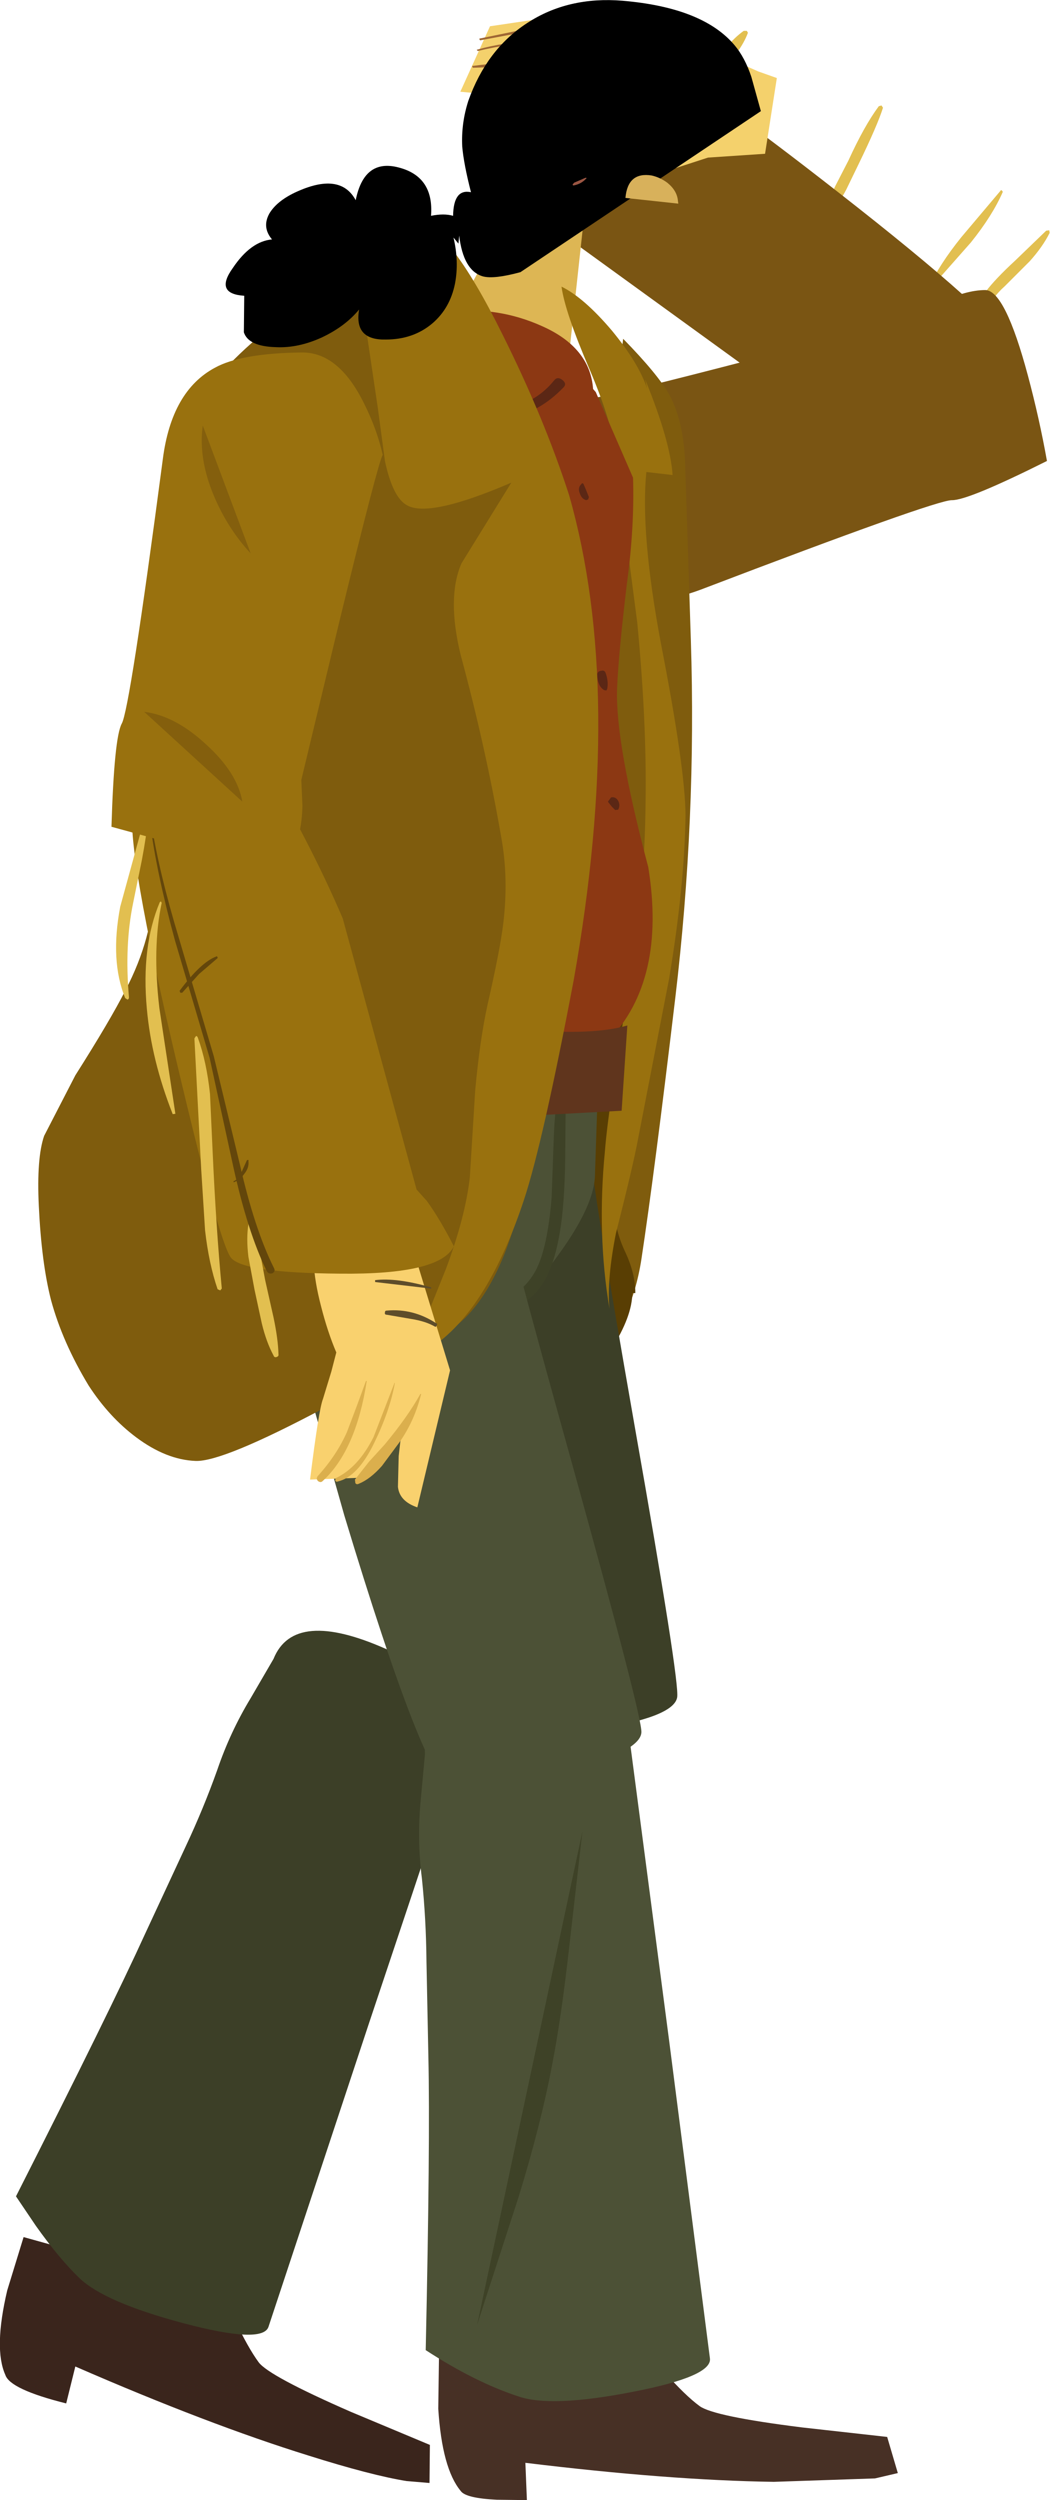
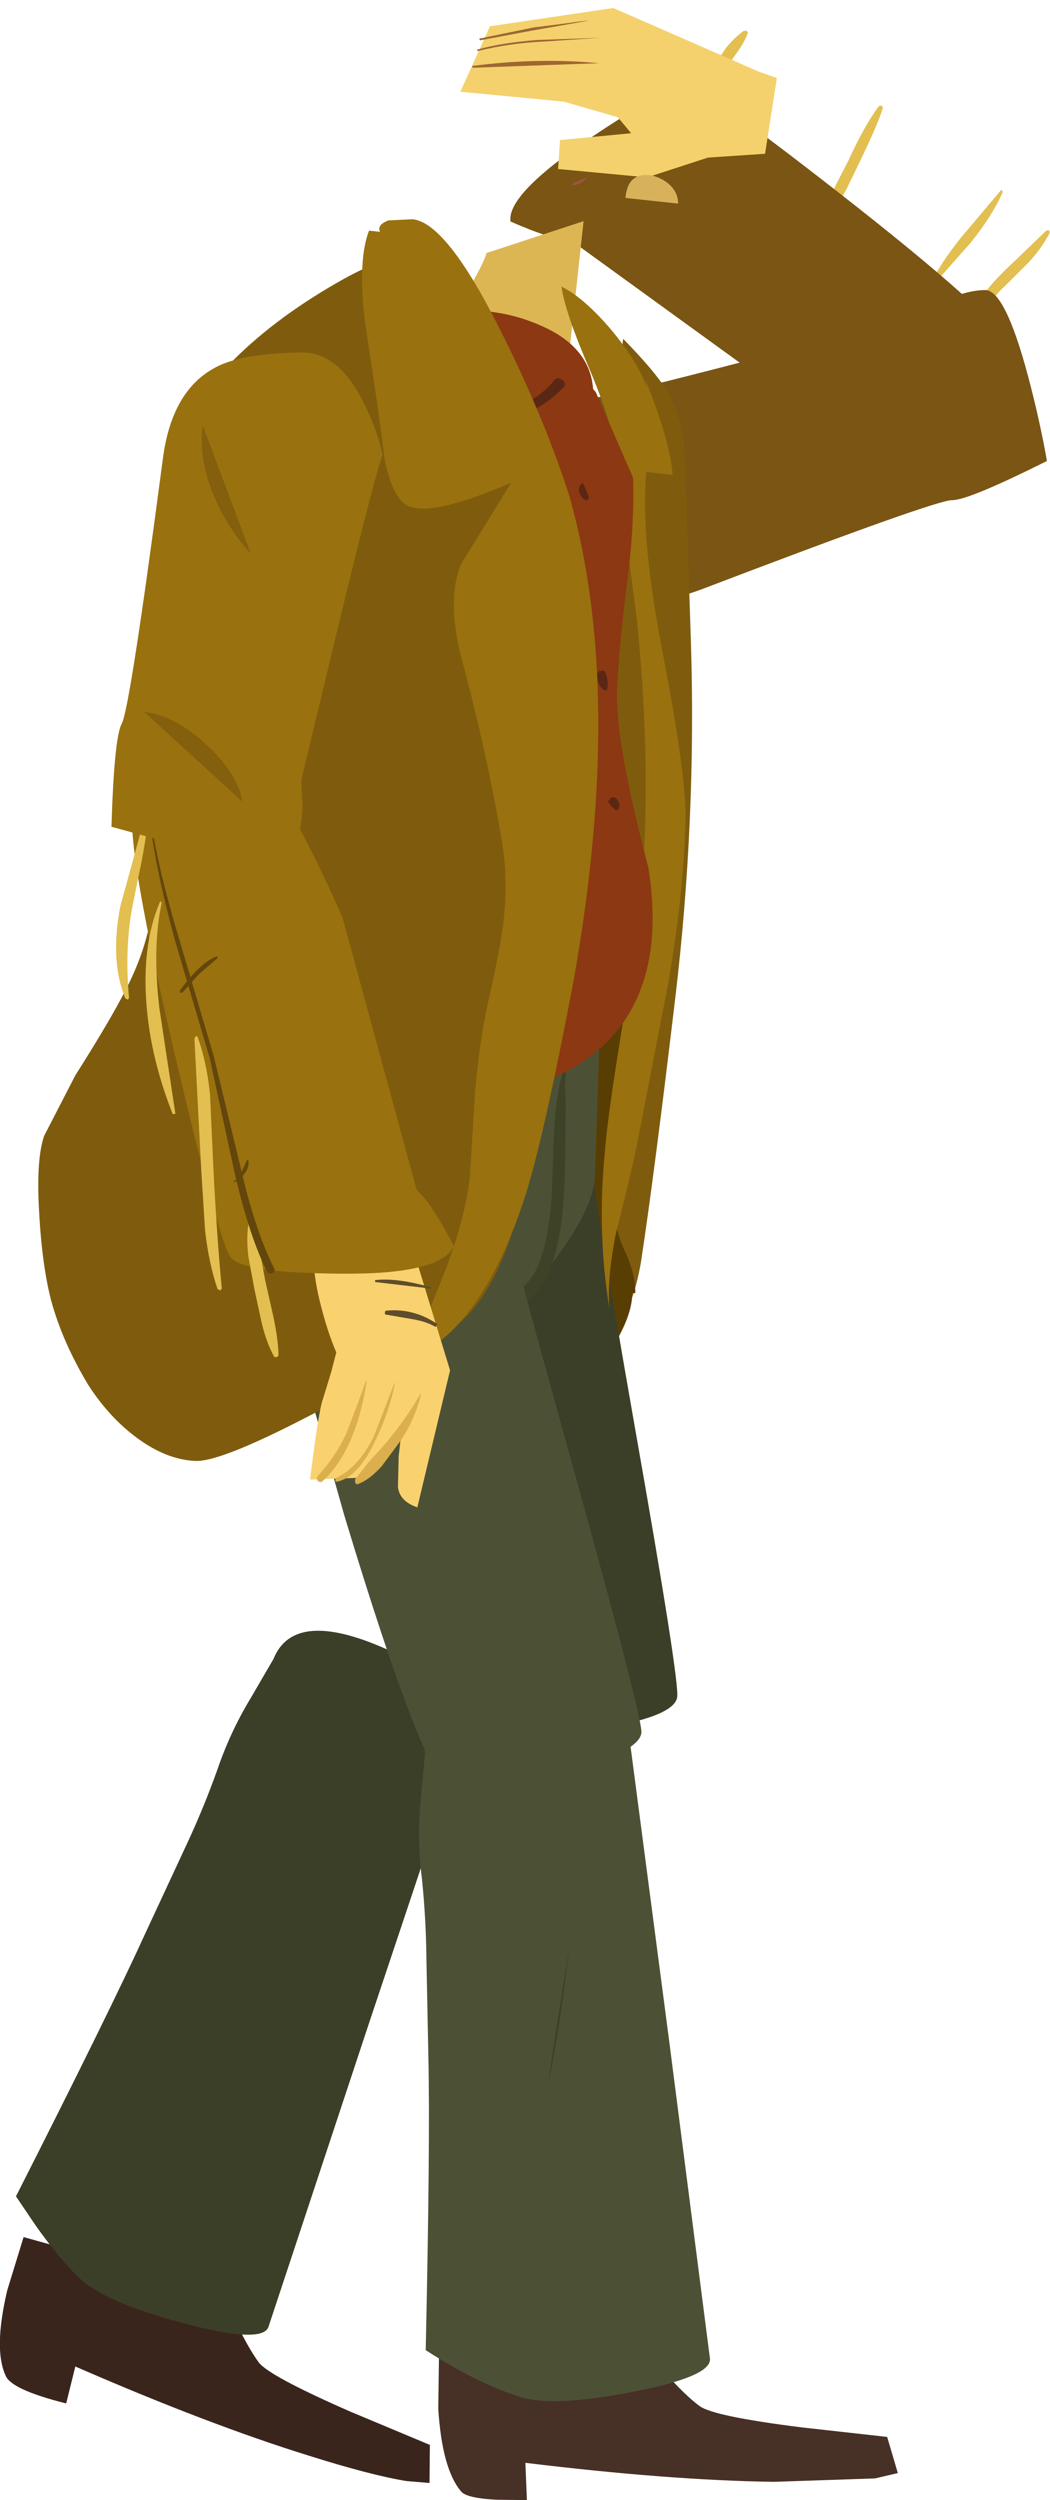
<svg xmlns="http://www.w3.org/2000/svg" height="328.4px" width="138.0px">
  <g transform="matrix(1.0, 0.0, 0.0, 1.0, 82.8, -48.55)">
    <path d="M47.0 89.45 Q47.45 87.75 49.25 86.15 L52.55 82.85 Q54.25 80.95 55.15 79.15 L55.1 78.8 54.7 78.85 50.6 82.8 Q48.05 85.15 46.75 86.85 44.45 89.9 46.75 93.35 L47.05 93.45 47.15 93.15 Q46.55 91.05 47.0 89.45" fill="#e2bf50" fill-rule="evenodd" stroke="none" />
    <path d="M39.3 86.25 L39.3 86.45 39.5 86.4 44.8 80.4 Q47.65 76.85 49.0 73.75 L48.9 73.6 Q48.75 73.45 48.7 73.6 L43.55 79.7 Q40.65 83.3 39.3 86.25" fill="#e2bf50" fill-rule="evenodd" stroke="none" />
    <path d="M25.75 76.35 L25.9 76.55 26.15 76.55 Q27.4 75.4 28.4 73.5 L30.05 70.1 Q32.55 64.95 33.25 62.7 L33.05 62.4 32.7 62.5 Q30.8 65.05 28.7 69.65 L27.0 72.95 Q26.0 75.0 25.75 76.35" fill="#e2bf50" fill-rule="evenodd" stroke="none" />
    <path d="M6.75 63.15 L6.8 63.4 7.05 63.3 Q9.45 62.05 12.2 58.05 L14.0 55.55 Q15.05 54.1 15.5 52.85 L15.35 52.6 14.95 52.6 Q13.75 53.45 12.65 54.8 L10.85 57.45 8.65 60.2 Q7.25 61.95 6.75 63.15" fill="#e2bf50" fill-rule="evenodd" stroke="none" />
    <path d="M29.25 85.4 L29.4 85.55 29.55 85.5 Q30.0 84.9 30.65 82.45 31.05 80.8 31.05 79.55 31.1 79.4 30.9 79.45 L30.7 79.6 30.15 82.6 Q29.45 84.45 29.25 85.4" fill="#63460b" fill-rule="evenodd" stroke="none" />
    <path d="M11.9 65.9 L11.8 65.9 Q11.25 66.5 11.15 67.4 11.1 68.3 11.55 68.95 11.85 69.1 11.85 68.85 L11.6 67.4 Q11.5 66.45 11.9 65.9" fill="#63460b" fill-rule="evenodd" stroke="none" />
    <path d="M19.4 99.8 L29.1 104.35 Q39.3 108.7 41.95 107.35 L46.4 102.85 Q50.8 97.9 50.4 94.85 49.95 91.6 29.85 75.75 10.45 60.5 7.95 59.95 5.6 59.4 -5.1 66.6 -16.25 74.1 -15.7 77.65 -10.1 80.1 -7.65 80.2 L19.4 99.8" fill="#7a5513" fill-rule="evenodd" stroke="none" />
    <path d="M10.25 69.25 L2.25 71.85 -9.45 70.75 -9.2 66.95 0.15 66.05 -1.6 63.95 -8.7 61.9 -22.3 60.6 -18.4 52.0 -2.2 49.6 16.9 57.95 19.3 58.8 17.75 68.75 10.25 69.25" fill="#f4d16c" fill-rule="evenodd" stroke="none" />
    <path d="M-4.1 56.85 Q-9.6 56.55 -20.65 57.3 L-4.1 56.85" fill="#9e6633" fill-rule="evenodd" stroke="none" />
    <path d="M-20.65 57.45 L-4.1 56.85 Q-12.2 56.1 -20.6 57.2 -20.85 57.15 -20.65 57.45" fill="#9e6633" fill-rule="evenodd" stroke="none" />
    <path d="M-3.65 53.5 L-20.0 55.15 -3.65 53.5" fill="#9e6633" fill-rule="evenodd" stroke="none" />
    <path d="M-20.0 55.05 Q-20.25 55.05 -20.0 55.25 -15.7 54.2 -11.2 54.0 L-3.65 53.5 -12.15 53.8 Q-16.85 54.15 -20.0 55.05" fill="#9e6633" fill-rule="evenodd" stroke="none" />
    <path d="M-5.4 51.25 Q-8.7 51.5 -19.7 53.7 L-5.4 51.25" fill="#9e6633" fill-rule="evenodd" stroke="none" />
    <path d="M-5.4 51.25 L-12.65 52.15 -19.7 53.6 Q-19.9 53.6 -19.7 53.85 L-13.05 52.6 -5.4 51.25" fill="#9e6633" fill-rule="evenodd" stroke="none" />
    <path d="M-11.55 116.55 Q-7.75 123.4 -4.45 125.65 0.85 129.15 9.3 126.0 40.1 114.25 42.3 114.25 44.4 114.3 54.8 109.1 53.8 103.5 52.3 97.9 49.3 86.7 46.7 86.65 44.15 86.65 40.6 88.35 L37.65 90.1 17.05 95.5 Q-3.7 100.9 -4.85 100.8 L-9.65 106.15 Q-13.95 112.3 -11.55 116.55" fill="#7a5513" fill-rule="evenodd" stroke="none" />
    <path d="M5.2 100.45 Q3.7 97.75 -0.9 93.05 L-18.5 240.4 Q-8.15 231.95 -5.6 229.1 0.2 222.5 1.5 213.95 3.2 202.75 5.95 179.65 8.75 156.15 8.0 132.7 L7.25 109.6 Q7.1 104.05 5.2 100.45" fill="#7f5c0d" fill-rule="evenodd" stroke="none" />
    <path d="M-16.0 88.9 Q-20.65 82.7 -29.15 87.85 -36.2 92.1 -40.0 99.05 -46.7 110.35 -46.95 131.05 -47.1 142.8 -45.45 164.9 -43.9 207.4 -27.65 228.45 -21.6 236.25 -17.8 237.7 -12.35 239.75 -7.05 232.35 L-2.4 225.7 Q0.3 221.4 0.3 218.4 L0.7 218.4 Q0.7 215.75 -0.7 212.85 -2.05 209.9 -2.05 207.2 L-0.75 184.5 Q0.1 170.5 -0.05 161.85 -0.35 150.3 -3.15 136.9 -5.0 127.8 -9.4 112.6 L-12.0 100.3 Q-13.7 92.15 -16.0 88.9" fill="#593e03" fill-rule="evenodd" stroke="none" />
    <path d="M-4.95 201.45 L-36.35 203.1 -29.8 239.35 Q-22.6 275.7 -19.3 276.3 L-4.8 275.75 Q5.75 274.15 6.2 271.5 6.55 269.45 0.6 235.8 -5.25 202.4 -4.95 201.45" fill="#3c3f27" fill-rule="evenodd" stroke="none" />
    <path d="M-36.7 365.35 Q-47.45 360.65 -48.8 358.85 -50.2 356.95 -52.0 353.15 L-53.45 349.7 -79.7 342.4 -81.85 349.4 Q-83.65 357.05 -82.1 360.5 -81.5 362.4 -74.1 364.25 L-72.9 359.4 Q-55.45 367.0 -42.25 371.1 -34.0 373.7 -29.35 374.45 L-26.35 374.7 -26.3 369.7 -36.7 365.35" fill="#3a251c" fill-rule="evenodd" stroke="none" />
    <path d="M-20.3 272.05 L-23.8 269.7 Q-28.15 267.0 -31.95 265.2 -44.15 259.75 -46.85 266.45 L-49.85 271.6 Q-52.55 276.05 -54.25 281.05 -56.05 286.1 -58.4 291.1 L-63.7 302.5 Q-68.25 312.5 -80.7 337.05 L-78.1 340.9 Q-75.05 345.2 -72.35 347.8 -69.05 350.95 -58.75 353.7 -48.2 356.5 -47.5 354.15 L-34.3 314.3 Q-21.35 275.65 -20.3 272.05" fill="#3c3f27" fill-rule="evenodd" stroke="none" />
    <path d="M-4.6 202.75 L-4.0 184.7 -53.35 177.15 -53.0 181.45 Q-53.0 186.25 -55.15 188.75 -57.65 191.65 -57.65 199.5 -57.65 206.95 -55.75 212.55 -54.2 217.1 -42.35 219.35 -35.65 220.65 -22.65 221.25 -15.35 221.75 -9.5 213.5 -4.6 206.8 -4.6 202.75" fill="#4c5136" fill-rule="evenodd" stroke="none" />
    <path d="M-8.45 189.4 L-8.55 189.15 Q-8.75 189.15 -8.8 189.3 -9.8 192.6 -10.0 197.5 L-10.3 205.85 Q-10.85 212.55 -12.4 215.45 -13.55 217.5 -14.9 218.2 L-16.55 218.7 -18.15 219.15 -18.35 219.55 -18.15 219.9 -14.8 220.05 Q-13.2 219.4 -12.05 217.95 -9.95 215.45 -9.1 209.65 -8.5 205.6 -8.5 198.7 L-8.45 193.3 -8.55 191.3 -8.45 189.4" fill="#3e4227" fill-rule="evenodd" stroke="none" />
    <path d="M-18.9 81.8 Q-18.9 82.6 -22.05 88.0 L-25.1 93.3 -8.7 101.5 -6.1 77.6 -18.9 81.8" fill="#ddb654" fill-rule="evenodd" stroke="none" />
    <path d="M2.0 98.4 L2.25 99.6 Q1.15 96.25 -2.4 91.95 -6.05 87.65 -9.0 86.2 -8.55 89.55 -5.3 97.1 -2.3 104.15 -1.95 108.15 L-0.4 119.95 0.95 130.3 Q2.2 143.25 2.05 153.7 1.95 165.55 0.05 177.05 -2.85 193.9 -3.3 199.8 -4.35 210.65 -2.7 220.45 -3.05 216.6 -1.85 210.55 0.4 201.7 1.05 198.2 L5.15 177.05 Q7.15 165.05 7.3 155.65 7.25 149.4 4.05 133.0 1.35 118.55 2.15 110.55 L3.9 110.75 5.6 110.95 Q5.3 106.5 2.0 98.4" fill="#99710e" fill-rule="evenodd" stroke="none" />
    <path d="M-16.5 207.35 L-47.6 212.1 -37.55 247.6 Q-26.8 283.15 -23.5 283.4 -18.8 283.85 -9.15 281.4 1.35 278.75 1.5 276.1 1.6 274.05 -7.55 241.05 -16.65 208.4 -16.5 207.35" fill="#4c5136" fill-rule="evenodd" stroke="none" />
    <path d="M-13.75 372.05 Q5.1 374.35 18.9 374.55 L32.2 374.1 35.2 373.4 33.8 368.65 22.6 367.4 Q11.0 365.95 9.15 364.6 7.3 363.25 4.5 360.1 L2.1 357.2 -25.1 357.7 -25.2 364.95 Q-24.7 372.8 -22.25 375.75 -21.6 376.7 -17.5 376.9 L-13.55 376.95 -13.75 372.05" fill="#473025" fill-rule="evenodd" stroke="none" />
    <path d="M-4.5 100.05 L-4.85 99.65 Q-5.25 94.15 -11.65 91.35 -17.25 88.85 -23.45 89.45 -29.95 90.5 -36.2 94.55 -42.2 98.5 -45.9 104.1 -50.85 111.5 -54.6 123.65 -56.8 131.05 -59.75 144.55 -61.75 153.35 -61.7 165.0 -61.55 173.1 -59.6 176.7 -57.25 180.45 -50.4 183.95 -36.8 190.25 -26.25 191.65 -11.25 193.65 -2.85 185.25 4.8 177.3 2.4 162.45 -1.95 146.05 -1.7 139.0 -1.5 134.3 -0.4 125.15 0.6 117.8 0.4 111.3 L-4.5 100.05" fill="#8c3813" fill-rule="evenodd" stroke="none" />
    <path d="M-25.55 79.9 Q-25.55 79.45 -26.0 79.4 -26.4 79.35 -26.5 79.8 -27.55 85.45 -26.55 91.5 -25.5 98.35 -22.95 100.8 -19.85 103.95 -15.7 103.3 -12.0 102.8 -8.75 99.45 -8.25 98.95 -8.9 98.45 -9.55 97.95 -10.0 98.55 -11.5 100.4 -13.65 101.4 -15.95 102.5 -18.1 102.1 -22.4 101.3 -24.1 96.05 -25.25 92.55 -25.5 88.05 -25.8 84.85 -25.55 79.9" fill="#5b2715" fill-rule="evenodd" stroke="none" />
    <path d="M-6.1 112.15 Q-6.25 111.9 -6.4 112.15 -6.9 112.6 -6.6 113.35 -6.35 114.1 -5.75 114.25 L-5.5 114.15 -5.4 113.85 -5.8 112.85 -6.1 112.15" fill="#5b2715" fill-rule="evenodd" stroke="none" />
    <path d="M-3.2 136.95 Q-3.35 136.55 -3.75 136.65 -4.25 136.7 -4.3 137.1 -4.3 138.65 -3.4 139.2 L-3.1 139.25 -3.0 139.05 Q-2.8 138.1 -3.2 136.95" fill="#5b2715" fill-rule="evenodd" stroke="none" />
    <path d="M-2.6 154.25 L-2.35 154.55 -1.95 154.95 -1.55 154.9 Q-1.25 154.3 -1.55 153.75 -1.9 153.15 -2.5 153.3 L-2.9 153.85 -2.8 154.0 -2.6 154.25" fill="#5b2715" fill-rule="evenodd" stroke="none" />
-     <path d="M-0.35 183.25 Q-8.3 185.6 -30.55 181.35 -41.7 179.2 -51.25 176.6 L-52.85 183.75 -43.55 189.0 -32.65 192.45 -24.9 193.95 -17.0 195.3 -1.1 194.45 -0.35 183.25" fill="#60351d" fill-rule="evenodd" stroke="none" />
    <path d="M-23.6 84.05 L-23.3 84.85 Q-26.3 78.7 -38.35 85.6 -47.1 90.6 -52.8 96.55 -58.45 102.85 -59.5 105.6 -60.45 108.1 -60.65 116.7 -60.9 127.1 -61.6 142.75 L-62.55 164.85 Q-62.7 171.7 -66.3 178.6 -68.3 182.55 -72.9 189.8 L-77.0 197.75 Q-78.0 200.65 -77.7 206.95 -77.35 214.4 -76.1 219.3 -74.6 224.85 -71.15 230.55 -68.45 234.7 -64.9 237.35 -60.95 240.3 -57.1 240.45 -53.55 240.6 -40.1 233.45 -26.55 226.3 -21.65 221.65 -15.6 215.55 -13.15 200.3 -11.45 183.1 -10.4 176.55 -6.75 150.45 -6.95 130.5 -6.75 124.2 -8.1 117.95 -9.4 111.25 -12.2 106.1 L-17.25 94.6 Q-19.95 88.2 -23.6 84.05" fill="#7f5c0d" fill-rule="evenodd" stroke="none" />
    <path d="M-34.3 78.85 Q-35.75 82.6 -34.9 90.3 L-33.15 102.1 -32.2 109.15 Q-31.15 114.0 -29.25 114.95 -26.3 116.55 -15.6 111.95 L-22.15 122.55 Q-24.1 127.05 -22.25 134.6 -18.95 146.8 -16.9 158.65 -15.95 163.95 -16.65 169.8 -17.05 173.2 -18.75 180.65 -19.75 185.25 -20.35 191.85 L-21.05 203.2 Q-21.65 208.45 -24.2 215.25 L-28.95 227.05 Q-19.65 223.35 -13.95 206.2 -11.45 198.65 -7.4 177.3 -0.65 139.35 -8.0 113.6 -11.3 103.4 -16.8 92.4 -24.0 77.85 -28.55 77.35 L-31.75 77.5 Q-33.3 78.1 -32.85 79.0 L-34.3 78.85" fill="#99710e" fill-rule="evenodd" stroke="none" />
    <path d="M-48.65 177.45 Q-44.0 183.6 -35.1 190.0 L-54.6 160.6 Q-54.8 169.3 -48.65 177.45" fill="#63460b" fill-rule="evenodd" stroke="none" />
    <path d="M-47.9 190.1 L-36.7 197.25 -57.45 181.15 Q-54.4 185.45 -47.9 190.1" fill="#63460b" fill-rule="evenodd" stroke="none" />
    <path d="M-29.7 208.75 L-34.5 207.35 Q-39.65 206.65 -41.0 210.05 -42.35 213.45 -40.6 220.15 -39.75 223.5 -38.6 226.2 L-39.25 228.7 -40.35 232.3 Q-40.9 233.65 -42.05 242.9 L-35.2 242.65 -30.1 237.2 -30.4 239.8 -30.5 243.85 Q-30.3 245.75 -27.95 246.55 L-23.65 228.55 -29.7 208.75" fill="#f9d16e" fill-rule="evenodd" stroke="none" />
    <path d="M-27.45 231.65 L-27.55 231.65 Q-29.25 234.7 -32.25 238.3 L-34.3 240.55 -36.15 242.9 -36.1 243.35 Q-35.95 243.6 -35.65 243.45 -34.15 242.85 -32.6 241.1 L-30.3 238.0 Q-28.3 235.15 -27.45 231.65" fill="#dbaf4d" fill-rule="evenodd" stroke="none" />
    <path d="M-30.9 230.2 L-30.95 230.2 -33.7 237.3 Q-35.7 241.3 -38.65 242.7 L-38.75 243.0 Q-38.65 243.25 -38.4 243.15 -35.8 242.55 -33.65 238.15 -31.55 233.85 -30.9 230.2" fill="#dbaf4d" fill-rule="evenodd" stroke="none" />
    <path d="M-34.6 229.95 L-34.7 229.95 -35.95 233.35 -37.2 236.65 Q-38.55 239.7 -41.05 242.45 -41.3 242.8 -41.0 243.1 -40.65 243.35 -40.4 243.1 -36.0 239.05 -34.6 229.95" fill="#dbaf4d" fill-rule="evenodd" stroke="none" />
    <path d="M-33.5 216.7 L-33.5 216.95 -26.25 217.8 Q-26.05 217.9 -26.15 217.65 -30.7 216.35 -33.5 216.7" fill="#5e4d2a" fill-rule="evenodd" stroke="none" />
    <path d="M-31.95 220.7 Q-32.2 220.7 -32.2 220.9 -32.3 221.25 -31.95 221.25 L-28.75 221.8 Q-26.85 222.1 -25.65 222.8 -25.5 222.9 -25.4 222.65 -25.25 222.4 -25.5 222.35 -28.5 220.4 -31.95 220.7" fill="#5e4d2a" fill-rule="evenodd" stroke="none" />
    <path d="M-57.15 149.0 Q-63.65 150.95 -65.15 154.05 -66.7 157.4 -60.3 185.0 -54.1 211.6 -52.45 213.75 -50.85 215.75 -38.15 215.85 -24.95 216.0 -23.15 212.25 -25.0 208.65 -26.7 206.3 L-28.05 204.8 -37.75 169.2 Q-39.95 164.05 -42.7 158.75 -48.15 148.15 -51.0 147.8 L-57.15 149.0" fill="#99710e" fill-rule="evenodd" stroke="none" />
    <path d="M-63.3 155.85 L-63.55 155.65 -63.75 155.8 -67.0 167.65 Q-68.35 174.75 -66.35 179.65 L-66.05 179.85 Q-65.85 179.8 -65.85 179.55 -66.45 172.7 -65.3 167.15 L-64.15 161.5 Q-63.55 158.3 -63.3 155.85" fill="#e2bf50" fill-rule="evenodd" stroke="none" />
    <path d="M-61.55 167.15 L-61.65 166.95 -61.8 167.05 Q-64.25 172.9 -63.5 181.05 -62.9 187.8 -60.1 194.9 L-59.75 194.85 -61.85 181.0 Q-62.8 173.0 -61.55 167.15" fill="#e2bf50" fill-rule="evenodd" stroke="none" />
    <path d="M-56.8 184.85 Q-56.9 184.6 -57.05 184.65 L-57.25 184.95 -56.35 202.25 -55.85 210.15 Q-55.35 214.55 -54.2 217.9 L-53.85 218.05 -53.65 217.8 Q-54.4 209.9 -54.85 199.9 L-55.2 192.25 Q-55.65 188.0 -56.8 184.85" fill="#e2bf50" fill-rule="evenodd" stroke="none" />
    <path d="M-49.7 209.3 L-49.95 209.15 -50.15 209.35 Q-50.45 211.2 -50.15 213.65 L-49.35 217.95 -48.4 222.35 Q-47.8 224.85 -46.85 226.6 -46.75 226.9 -46.45 226.8 -46.15 226.7 -46.2 226.45 -46.25 224.45 -46.85 221.6 L-47.95 216.7 -48.65 212.95 Q-49.05 210.7 -49.7 209.3" fill="#e2bf50" fill-rule="evenodd" stroke="none" />
    <path d="M-62.95 156.4 L-63.1 156.45 Q-62.25 163.15 -59.8 172.1 L-55.25 187.5 -52.15 201.75 Q-50.25 210.4 -47.75 215.5 -47.5 215.95 -47.0 215.8 -46.55 215.55 -46.8 215.1 -49.35 210.0 -51.3 201.4 L-54.7 187.3 -59.25 171.9 Q-61.95 163.0 -62.95 156.4" fill="#63460b" fill-rule="evenodd" stroke="none" />
    <path d="M-59.2 178.7 L-59.1 178.95 -58.85 178.95 -56.65 176.5 -54.2 174.4 Q-54.15 174.35 -54.25 174.25 -54.25 174.1 -54.4 174.2 -56.4 174.95 -59.2 178.7" fill="#63460b" fill-rule="evenodd" stroke="none" />
    <path d="M-52.1 203.7 L-52.1 203.85 Q-51.25 203.55 -50.7 202.75 -50.05 201.95 -50.15 201.1 -50.1 200.95 -50.2 200.9 L-50.35 200.95 -51.05 202.5 Q-51.5 203.5 -52.1 203.7" fill="#63460b" fill-rule="evenodd" stroke="none" />
    <path d="M-32.5 108.3 Q-33.25 104.95 -34.95 101.55 -38.3 94.75 -43.2 94.85 -51.1 94.95 -54.55 96.85 -60.25 99.9 -61.4 108.85 -65.75 141.8 -66.8 143.6 -67.8 145.45 -68.15 157.15 L-57.0 160.2 Q-45.65 162.85 -44.45 160.55 -43.15 158.3 -43.05 154.4 L-43.2 151.0 -38.2 130.2 Q-33.1 109.25 -32.5 108.3" fill="#99710e" fill-rule="evenodd" stroke="none" />
    <path d="M-56.15 104.45 Q-56.75 108.75 -54.7 113.65 -52.9 117.95 -49.85 121.25 L-56.15 104.45" fill="#845f0d" fill-rule="evenodd" stroke="none" />
    <path d="M-63.85 142.05 L-50.95 153.85 Q-51.6 150.05 -55.75 146.3 -59.8 142.55 -63.85 142.05" fill="#845f0d" fill-rule="evenodd" stroke="none" />
    <path d="M-0.65 272.45 L-4.85 271.85 -14.1 271.4 Q-27.4 271.75 -26.95 279.0 L-27.5 284.95 Q-28.0 290.1 -27.35 295.3 -26.8 300.6 -26.75 306.2 L-26.5 318.7 Q-26.25 329.8 -26.85 357.25 -20.3 361.5 -14.6 363.35 -10.3 364.8 0.25 362.75 10.9 360.7 10.5 358.3 L5.15 316.65 -0.65 272.45" fill="#4c5136" fill-rule="evenodd" stroke="none" />
-     <path d="M-8.0 304.4 L-6.25 289.1 -20.1 353.95 -14.6 337.0 Q-11.7 327.55 -10.25 319.85 -9.05 313.75 -8.0 304.4" fill="#3e4227" fill-rule="evenodd" stroke="none" />
-     <path d="M17.2 63.15 L15.95 58.65 Q15.1 56.1 13.75 54.5 9.6 49.55 -0.95 48.65 -8.15 48.05 -13.55 51.6 -18.85 55.05 -21.25 61.8 -22.2 64.75 -22.05 67.8 -21.85 70.1 -20.9 73.8 -23.2 73.3 -23.25 76.9 -24.45 76.55 -26.15 76.9 -25.75 71.75 -30.4 70.55 -34.95 69.35 -36.05 74.85 -38.1 71.05 -44.05 73.85 -46.45 75.0 -47.4 76.6 -48.4 78.4 -47.05 80.0 -49.85 80.25 -52.2 83.75 -54.65 87.15 -50.7 87.4 L-50.75 92.2 Q-50.15 94.05 -46.55 94.15 -43.6 94.3 -40.45 92.85 -37.4 91.4 -35.6 89.2 -36.3 93.25 -32.1 93.15 -28.5 93.15 -26.0 91.05 -23.65 89.05 -23.0 85.8 -22.45 82.9 -23.2 79.75 L-22.55 80.55 -22.45 79.5 Q-21.9 84.1 -19.35 84.85 -17.9 85.25 -14.4 84.3 L17.2 63.15" fill="#000000" fill-rule="evenodd" stroke="none" />
+     <path d="M-8.0 304.4 Q-11.7 327.55 -10.25 319.85 -9.05 313.75 -8.0 304.4" fill="#3e4227" fill-rule="evenodd" stroke="none" />
    <path d="M-7.35 72.55 L-7.55 72.8 Q-7.5 72.95 -7.35 72.9 -6.4 72.7 -5.8 72.05 -5.6 71.9 -5.85 71.9 L-7.35 72.55" fill="#9b5643" fill-rule="evenodd" stroke="none" />
    <path d="M6.35 75.3 L6.3 74.95 Q6.2 73.6 4.9 72.55 3.95 71.85 2.85 71.6 -0.3 71.1 -0.6 74.55 L6.35 75.3" fill="#d8b15b" fill-rule="evenodd" stroke="none" />
  </g>
</svg>